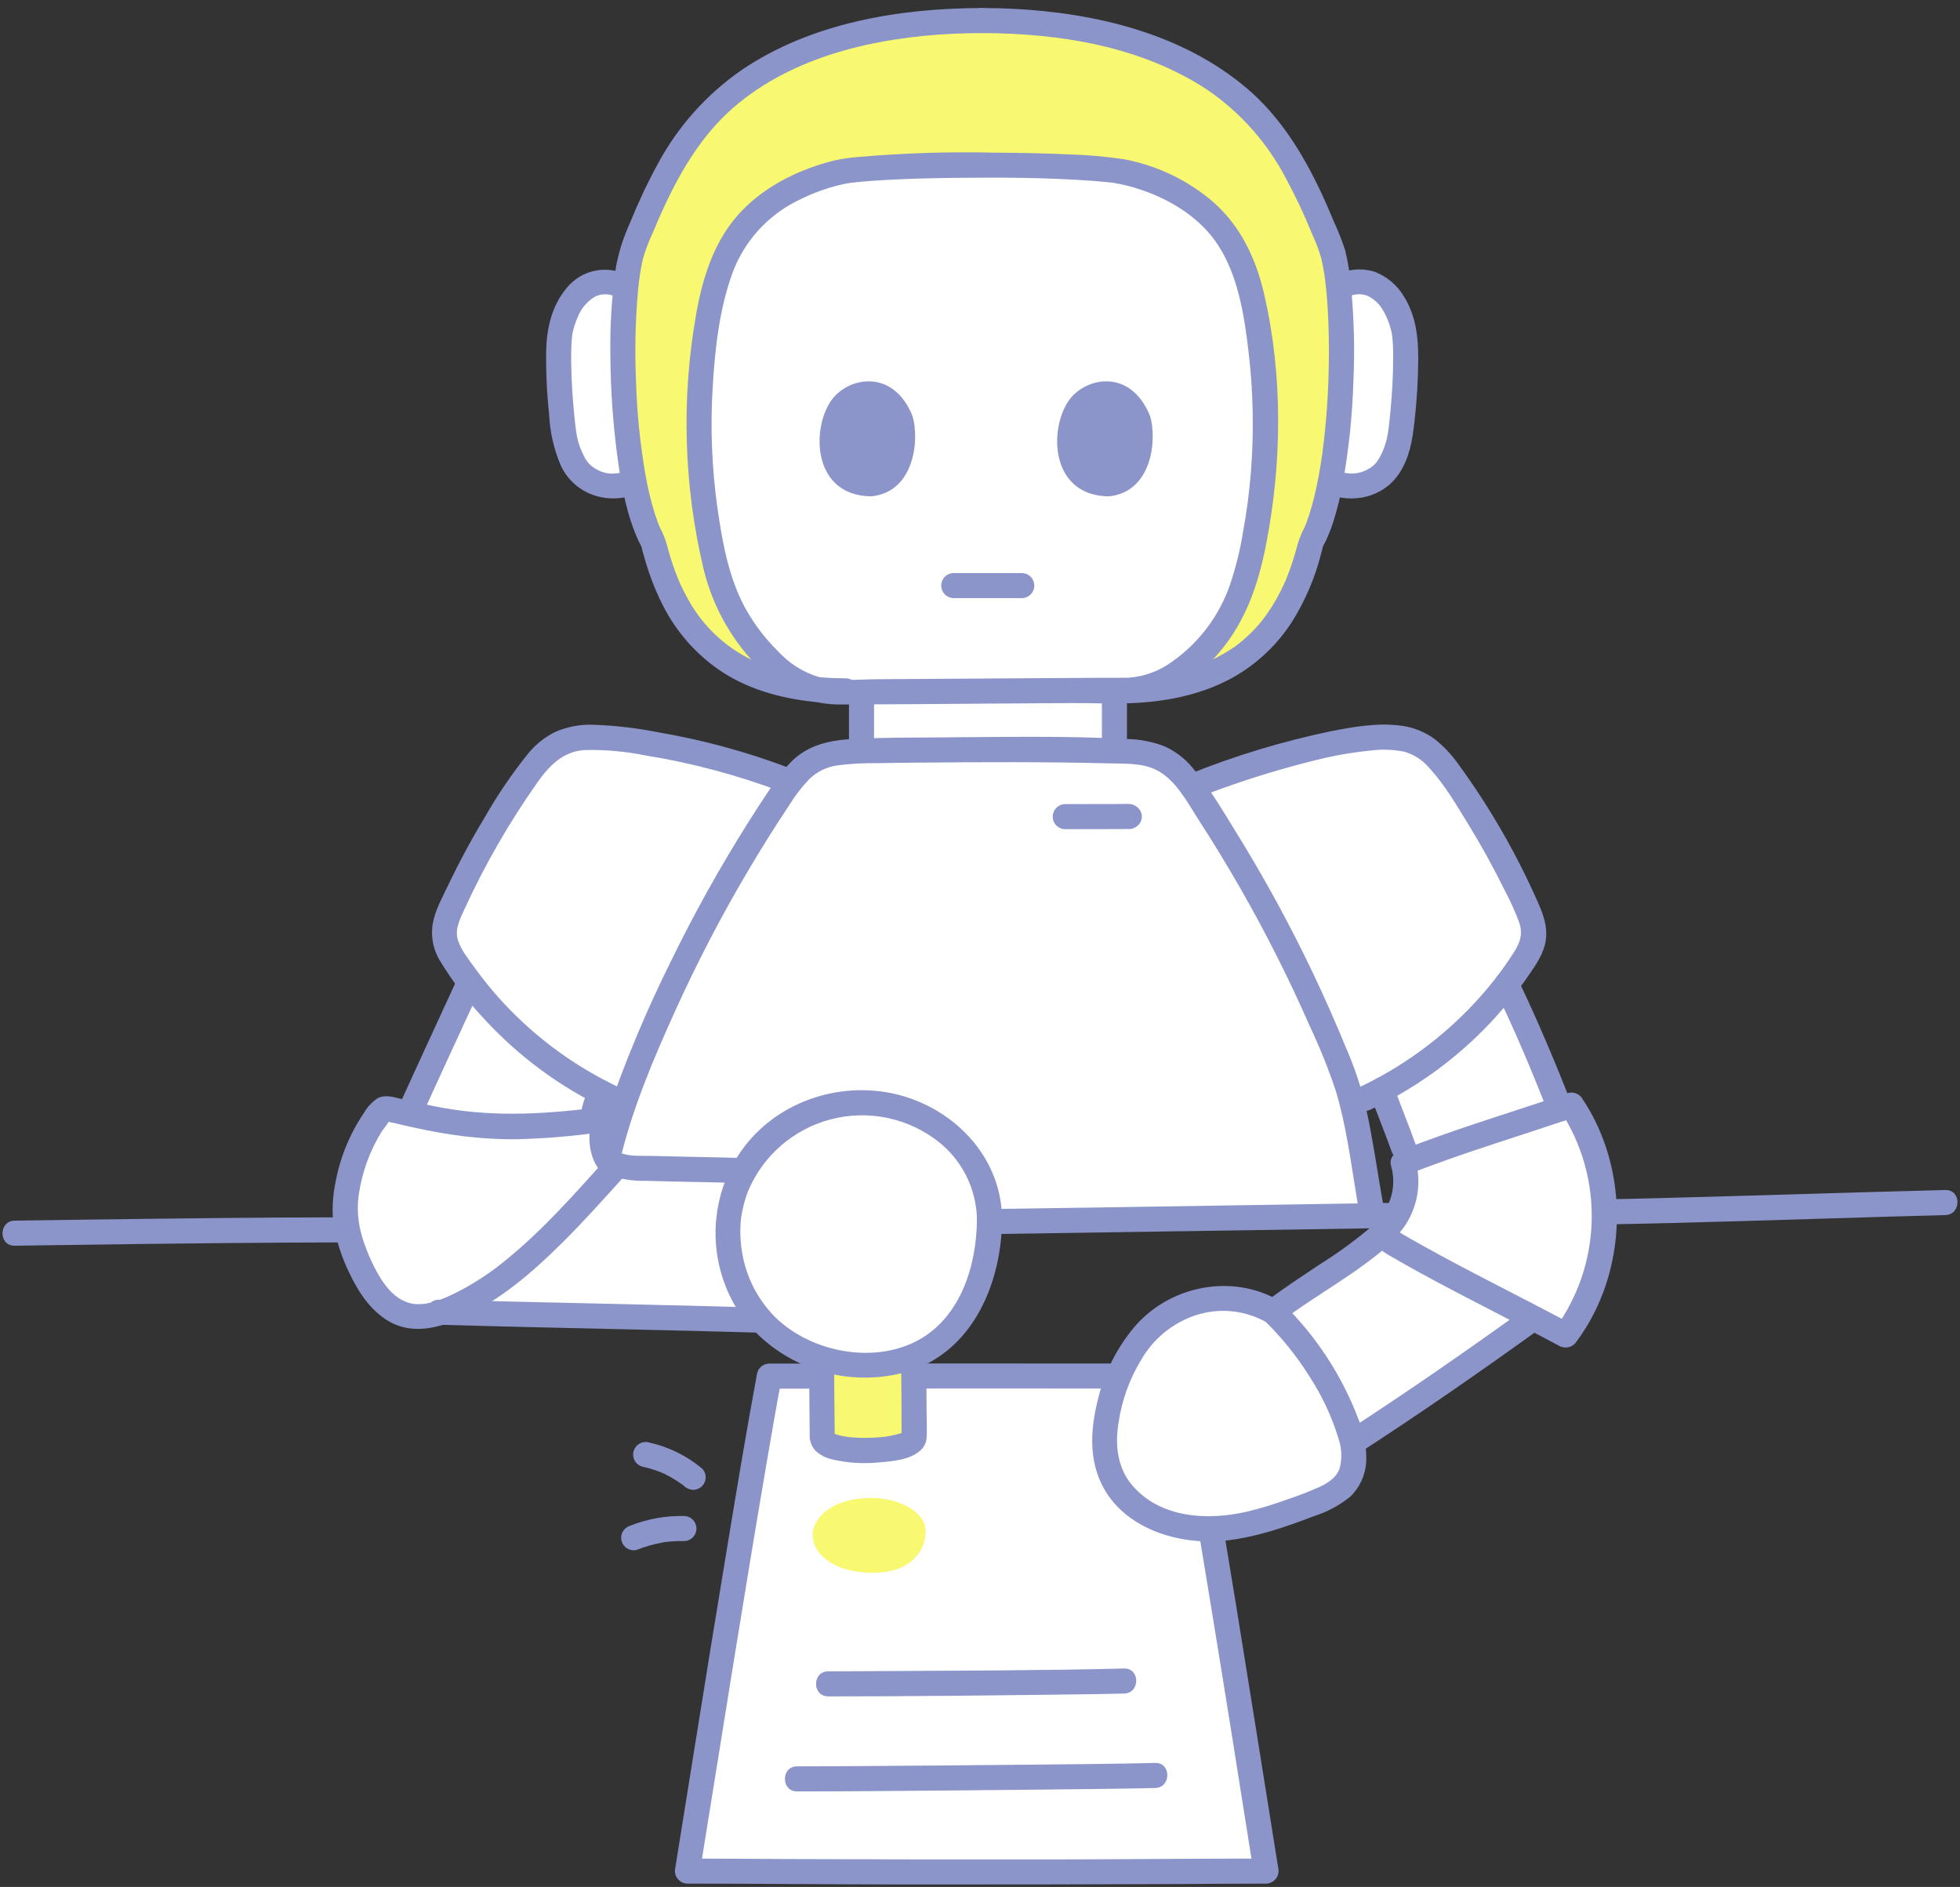
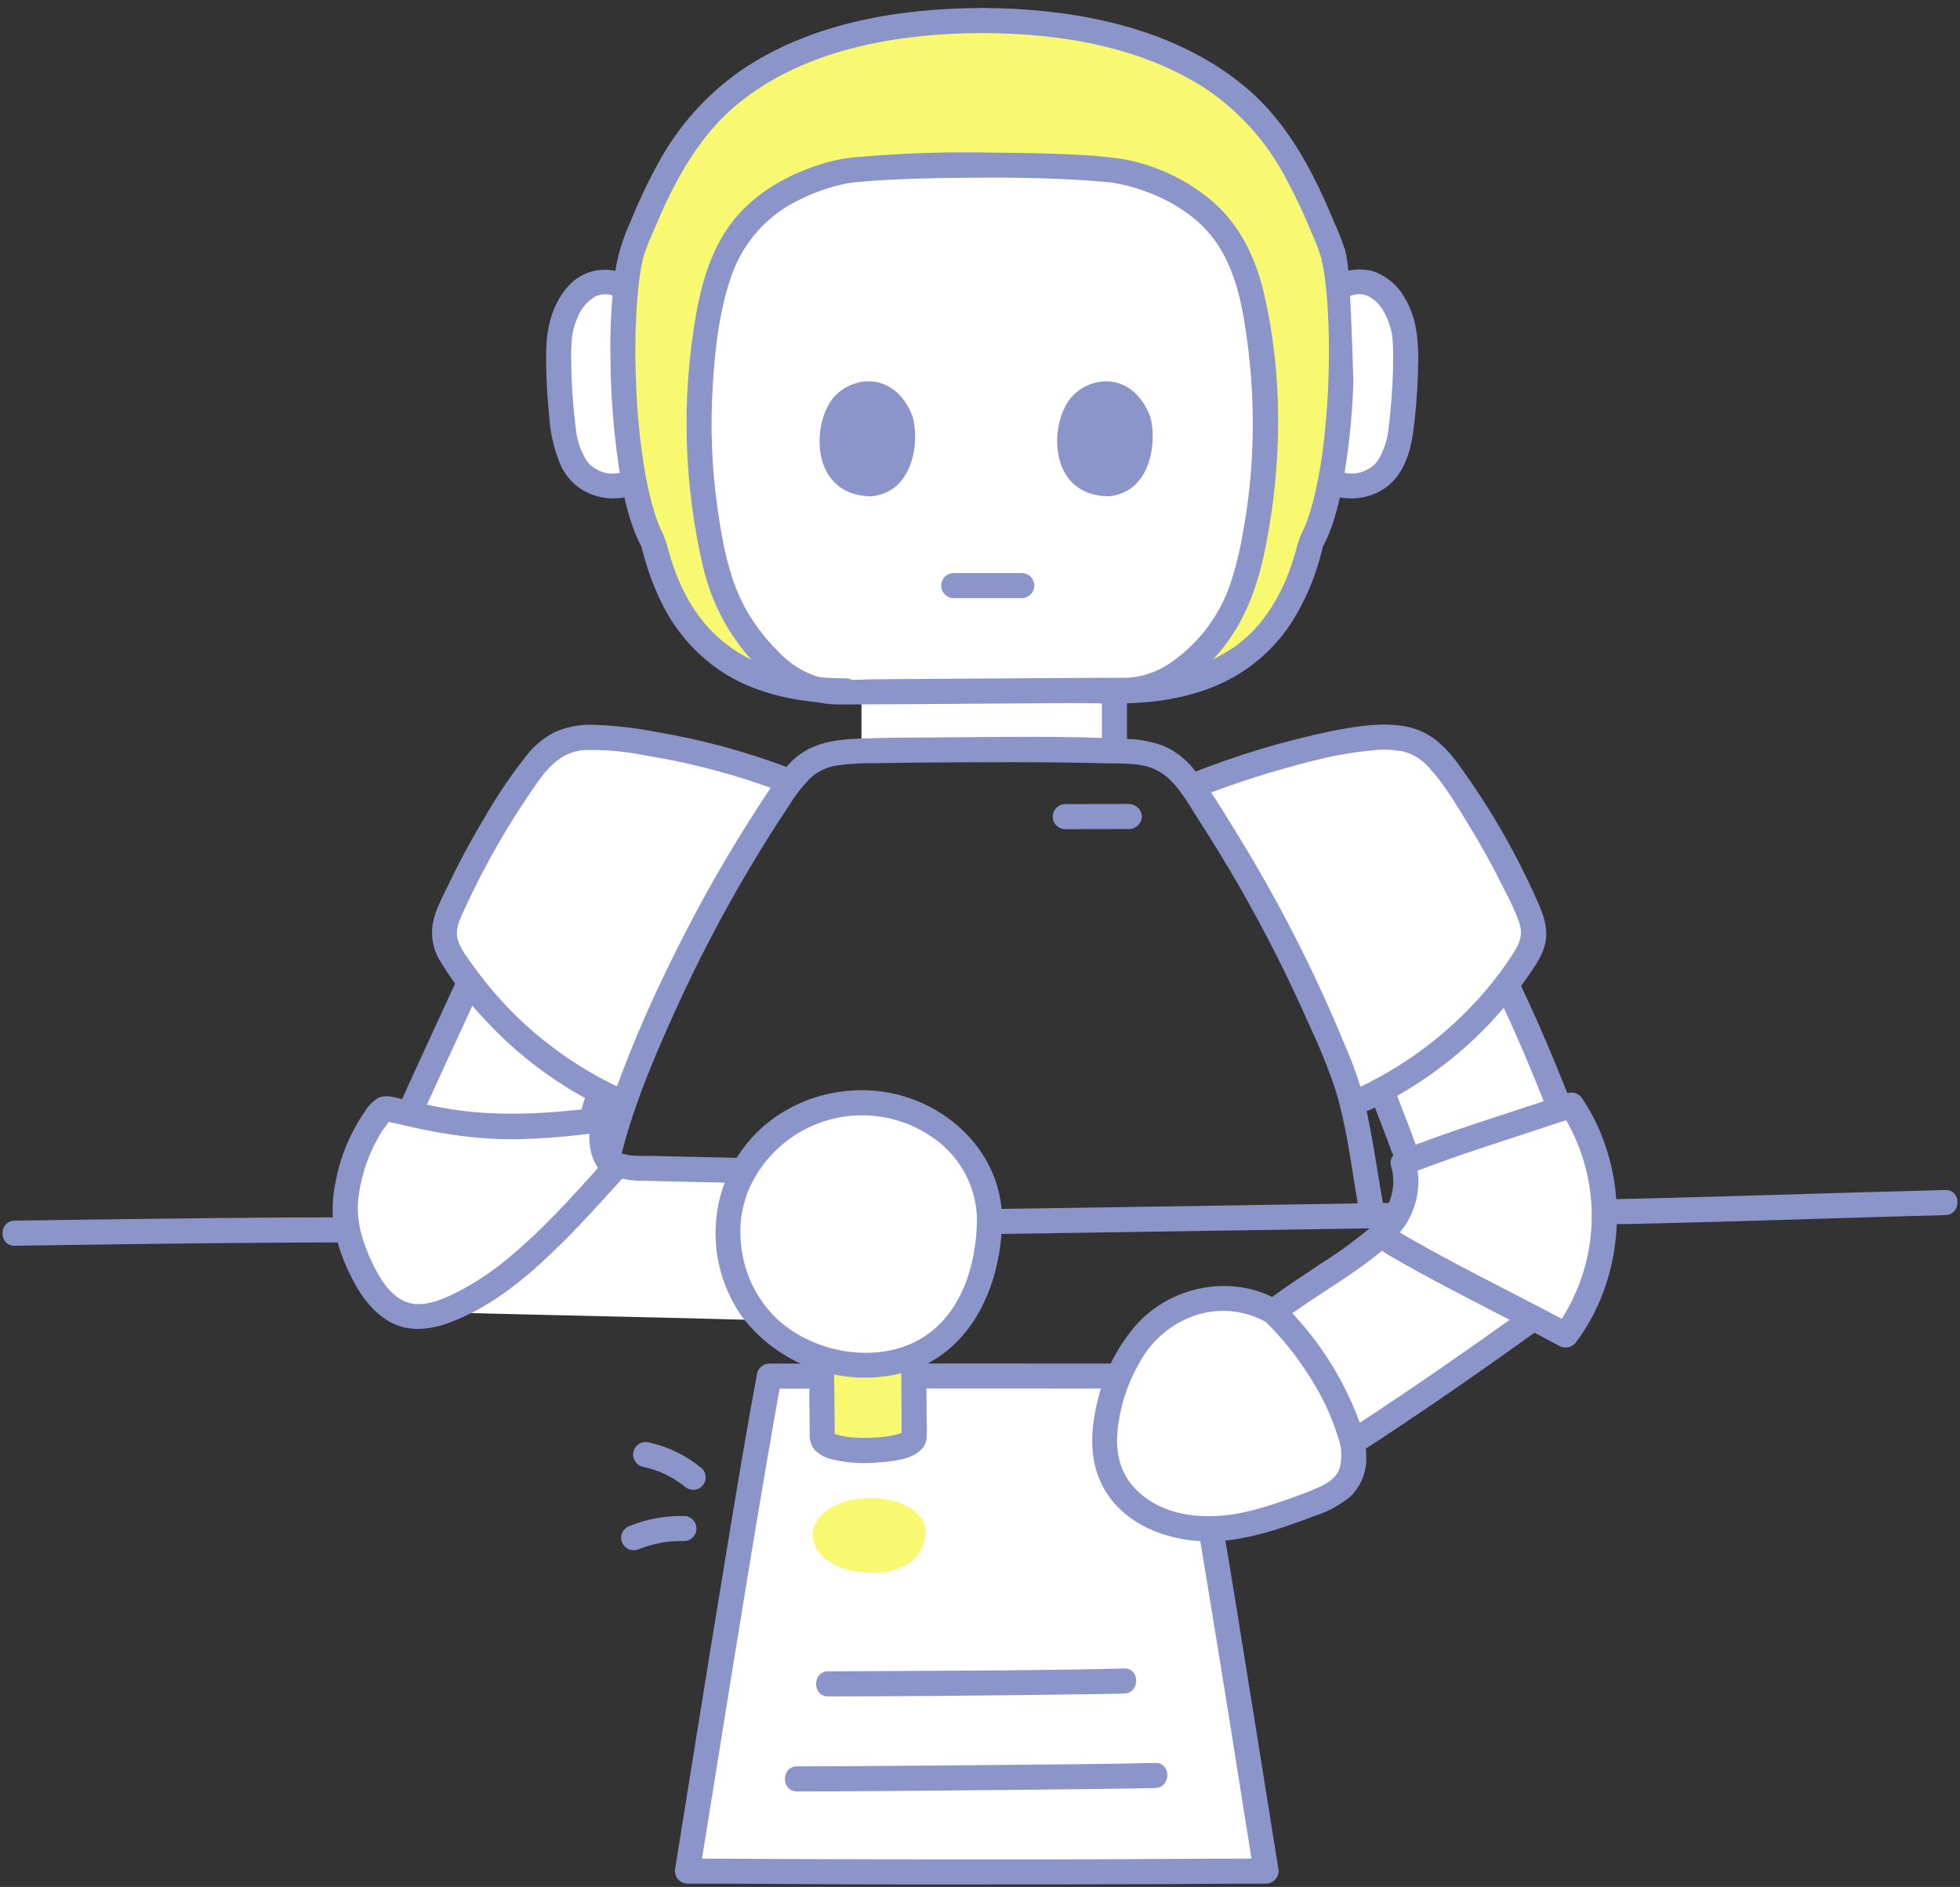
<svg xmlns="http://www.w3.org/2000/svg" width="188" height="181" viewBox="0 0 188 181" fill="none">
  <rect x="0" y="0" width="188" height="181" fill="#333333" stroke="none" />
  <g clip-path="url(#clip0_2623_4178)">
    <path d="M93.69 131.982C85.401 131.991 77.414 132 73.791 132C71.969 141.741 68.296 164.774 65.934 179.481C69.836 179.481 81.635 179.594 93.692 179.555C105.747 179.594 117.546 179.481 121.449 179.481C118.825 162.99 115.346 141.109 113.591 132C109.967 132 101.979 131.989 93.69 131.982Z" fill="white" />
    <path d="M88.789 146.864C88.789 145.13 86.403 143.688 83.568 143.688C79.636 143.688 77.948 145.759 77.948 147.186C77.948 149.297 80.326 150.873 83.71 150.873C87.352 150.873 88.789 148.783 88.789 146.864Z" fill="white" />
    <path d="M59.702 27.428C57.297 26.297 54.825 27.55 53.813 31.4C53.212 33.691 53.926 41.681 54.328 42.807C55.05 44.835 55.625 45.556 56.792 46.153C57.397 46.474 58.069 46.648 58.755 46.661C59.44 46.673 60.118 46.524 60.735 46.226" fill="white" />
    <path d="M106.894 71.79V66.271C106.894 66.271 106.894 66.253 106.894 66.217C100.376 66.236 87.232 66.375 82.632 66.375V72.046C87.181 71.888 102.035 71.886 106.892 72.039L106.894 71.79Z" fill="white" />
-     <path d="M131.658 116.631C131.077 113.587 130.102 106.293 128.977 103.397C125.276 93.872 120.54 84.782 114.854 76.291C113.945 74.933 112.95 73.535 111.487 72.805C110.266 72.196 108.857 72.121 107.494 72.063C103.285 71.881 86.456 71.881 82.25 72.063C80.887 72.121 79.477 72.196 78.257 72.805C76.794 73.535 75.799 74.933 74.889 76.291C69.203 84.782 64.467 93.872 60.766 103.397C59.599 106.4 57.437 113.209 56.87 116.37" fill="white" />
    <path d="M63.422 71.516C61.714 71.186 59.99 70.944 58.257 70.793C56.781 70.676 55.237 70.633 53.884 71.237C52.374 71.91 51.316 73.291 50.369 74.644C47.646 78.538 45.289 82.677 43.33 87.006C42.851 87.875 42.608 88.853 42.625 89.845C42.772 90.701 43.122 91.509 43.645 92.202C47.603 98.229 53.239 102.967 59.856 105.83C60.147 105.013 60.453 104.201 60.765 103.398C64.466 93.873 69.202 84.783 74.887 76.292C75.179 75.856 75.481 75.416 75.803 74.995C71.792 73.457 67.647 72.292 63.422 71.516Z" fill="white" />
    <path d="M129.758 70.993C124.859 71.716 118.466 73.826 114.282 75.459C114.479 75.733 114.669 76.013 114.855 76.291C120.54 84.782 125.277 93.872 128.978 103.397C129.275 104.216 129.519 105.054 129.708 105.905C136.401 103.051 142.103 98.284 146.097 92.202C146.62 91.508 146.97 90.7 147.118 89.844C147.135 88.853 146.891 87.874 146.412 87.006C144.454 82.677 142.099 78.539 139.378 74.645C138.431 73.29 137.374 71.91 135.863 71.238C134.51 70.637 132.966 70.677 131.49 70.794C130.938 70.836 130.36 70.904 129.758 70.993Z" fill="white" />
    <path d="M80.414 16.538C76.581 17.463 72.861 19.464 70.656 22.733C69.091 25.052 68.388 27.839 67.909 30.596C66.545 38.489 66.804 46.576 68.67 54.365C69.632 58.302 71.835 61.825 74.955 64.412C76.422 65.652 78.273 66.346 80.194 66.376C85.145 66.376 102.823 66.215 108.223 66.215C110.003 66.215 111.962 65.268 113.265 64.342C116.566 61.914 118.87 58.368 119.747 54.365C121.613 46.576 121.871 38.488 120.507 30.596C120.029 27.84 119.325 25.052 117.761 22.733C115.556 19.464 111.835 17.463 108.003 16.538C104.17 15.613 84.247 15.612 80.414 16.538Z" fill="white" />
    <path d="M57.647 104.788C55.844 108.392 56.826 111.908 60.854 112.037C63.304 112.116 69.321 112.227 71.35 112.284C73.418 112.341 74.698 126.687 72.348 126.618C63.934 126.367 50.729 126.122 42.13 125.874C40.911 125.839 39.72 125.506 38.659 124.905C37.599 124.304 36.7 123.454 36.043 122.427C35.386 121.4 34.989 120.229 34.887 119.014C34.785 117.799 34.981 116.578 35.458 115.456C38.565 108.124 41.697 101.484 45.028 94.216" fill="white" />
    <path d="M132.54 104.556C133.176 106.359 134.147 108.741 134.615 110.062C136.228 114.616 134.6 117.019 130.707 119.882C127.777 122.033 124.322 124.135 122.134 125.826C121.039 126.671 128.758 138.992 129.866 138.274C134.8 135.08 141.651 130.347 146.896 126.574C151.979 122.916 153.252 115.945 151.057 110.081C149.095 104.839 147.06 99.718 144.508 94.439" fill="white" />
    <path d="M122.134 125.827C119.046 123.965 115.219 124.202 112.099 126.004C109.745 127.364 107.597 130.653 106.826 133.263C106.082 135.782 105.514 138.52 106.388 140.997C107.617 144.487 111.48 146.493 115.176 146.659C118.872 146.824 122.461 145.523 125.915 144.198C127.127 143.733 128.407 143.211 129.164 142.156C130.328 140.534 129.847 138.279 129.129 136.415C127.588 132.423 125.201 128.811 122.134 125.827Z" fill="white" />
    <path d="M153.167 121.969C154.657 116.622 153.864 110.605 150.738 105.995C145.647 107.754 139.577 109.56 134.595 111.549C134.886 112.553 134.927 113.613 134.713 114.636C134.5 115.659 134.039 116.615 133.37 117.418C133.117 117.719 132.815 118.059 132.875 118.449C132.932 118.812 133.282 119.044 133.598 119.231C138.741 122.253 144.933 125.243 150.185 128.07C151.552 126.24 152.563 124.171 153.167 121.969Z" fill="white" />
    <path d="M128.714 27.428C131.119 26.297 133.591 27.55 134.602 31.4C135.203 33.691 134.489 41.681 134.088 42.807C133.366 44.835 132.79 45.556 131.624 46.153C131.018 46.474 130.346 46.648 129.661 46.661C128.976 46.673 128.298 46.524 127.681 46.226" fill="white" />
    <path d="M34.548 121.494C34.033 120.351 33.618 119.166 33.31 117.951C32.558 115.057 33.95 109.862 36.352 106.823C36.471 106.636 36.638 106.485 36.836 106.386C37.072 106.326 37.32 106.338 37.55 106.42C45.651 108.435 49.688 108.449 57.965 107.358C57.381 109.622 57.82 111.061 58.964 112.053C55.121 116.322 51.432 120.458 47.099 123.427C45.277 124.675 42.339 126.252 40.134 126.296C37.645 126.348 35.796 124.206 34.548 121.494Z" fill="white" />
    <path d="M94.911 116.895C94.911 110.833 89.388 105.786 82.825 105.786C73.722 105.786 69.814 113.031 69.814 118.02C69.814 125.404 75.319 130.914 83.157 130.914C91.583 130.914 94.911 123.604 94.911 116.895Z" fill="white" />
    <path d="M127.823 24.172C125.695 18.689 123.205 13.078 118.707 9.292C112.139 3.759 102.736 1.977 94.206 1.977C85.676 1.977 76.274 3.762 69.706 9.292C65.21 13.078 62.72 18.689 60.593 24.172C59.023 30.185 59.599 46.702 62.659 52.009C64.133 58.066 67.552 65.146 78.402 66.148C77.133 65.845 75.953 65.251 74.954 64.412C71.835 61.825 69.632 58.302 68.67 54.365C66.804 46.576 66.545 38.488 67.909 30.596C68.387 27.84 69.091 25.052 70.656 22.732C72.861 19.464 76.581 17.463 80.414 16.538C84.246 15.612 104.17 15.612 108.002 16.538C111.835 17.463 115.556 19.464 117.761 22.732C119.325 25.052 120.029 27.839 120.507 30.596C121.871 38.488 121.613 46.576 119.747 54.365C118.869 58.367 116.566 61.914 113.265 64.342C111.963 65.267 110.003 66.214 108.222 66.214C106.036 66.214 101.839 66.241 97.288 66.272H107.317C120.319 66.272 124.166 58.542 125.755 52.009C128.816 46.702 129.393 30.186 127.823 24.172Z" fill="#F9F871" />
    <path d="M83.157 130.914C81.683 130.92 80.216 130.71 78.803 130.291C78.834 133.995 78.868 137.878 78.873 137.878C78.873 139.691 87.682 139.398 87.682 137.847C87.682 135.383 87.662 132.726 87.64 130.084C86.214 130.65 84.691 130.932 83.157 130.914Z" fill="#F9F871" />
    <path d="M88.789 146.864C88.789 145.13 86.403 143.688 83.568 143.688C79.636 143.688 77.948 145.759 77.948 147.186C77.948 149.297 80.326 150.873 83.71 150.873C87.351 150.873 88.789 148.783 88.789 146.864Z" fill="#F9F871" />
    <path d="M78.753 130.795C77.1 130.795 75.445 130.796 73.791 130.798C73.528 130.8 73.273 130.887 73.064 131.046C72.855 131.205 72.703 131.428 72.631 131.681C71.629 137.048 70.74 142.437 69.847 147.824C68.707 154.711 67.587 161.601 66.486 168.495C65.915 172.05 65.344 175.605 64.774 179.161C64.728 179.339 64.724 179.526 64.761 179.706C64.798 179.886 64.875 180.056 64.986 180.202C65.098 180.348 65.241 180.468 65.405 180.551C65.569 180.634 65.749 180.679 65.933 180.683C72.565 180.683 79.196 180.755 85.824 180.764C94.656 180.775 103.486 180.763 112.317 180.727C115.359 180.711 118.4 180.684 121.442 180.683C121.626 180.679 121.807 180.634 121.971 180.551C122.135 180.467 122.278 180.348 122.389 180.202C122.501 180.055 122.578 179.886 122.614 179.706C122.651 179.525 122.647 179.339 122.602 179.161C121.262 170.741 119.912 162.323 118.552 153.905C118.175 151.59 117.794 149.275 117.41 146.96C117.323 146.654 117.119 146.394 116.843 146.237C116.566 146.08 116.238 146.038 115.931 146.12C115.627 146.211 115.371 146.416 115.214 146.691C115.057 146.967 115.013 147.292 115.091 147.6C116.484 155.99 117.843 164.386 119.166 172.787C119.539 175.125 119.911 177.463 120.282 179.801L121.442 178.279C114.811 178.279 108.179 178.351 101.548 178.36C92.717 178.372 83.887 178.359 75.056 178.323C72.014 178.307 68.972 178.28 65.931 178.279L67.09 179.801C68.144 173.239 69.2 166.678 70.258 160.116C71.322 153.553 72.393 146.989 73.515 140.434C73.977 137.729 74.445 135.021 74.95 132.321L73.79 133.204C75.445 133.204 77.099 133.203 78.753 133.201C80.3 133.201 80.303 130.796 78.753 130.796L78.753 130.795Z" fill="#8B95C9" />
    <path d="M107.287 130.794C100.86 130.788 94.434 130.786 88.009 130.786C86.461 130.786 86.459 133.191 88.009 133.191C94.434 133.184 100.86 133.187 107.287 133.199C108.834 133.199 108.836 130.794 107.287 130.794Z" fill="#8B95C9" />
    <path d="M76.449 171.839C80.607 171.839 84.771 171.799 88.932 171.766C94.283 171.723 99.634 171.67 104.985 171.606C106.926 171.581 108.867 171.559 110.808 171.51C112.353 171.47 112.359 169.065 110.808 169.105C106.66 169.21 102.51 169.234 98.362 169.276C93.007 169.33 87.653 169.374 82.299 169.409C80.349 169.421 78.399 169.434 76.449 169.434C74.901 169.434 74.898 171.839 76.449 171.839Z" fill="#8B95C9" />
    <path d="M79.437 162.724C87.303 162.724 95.169 162.633 103.035 162.531C104.631 162.511 106.228 162.492 107.824 162.452C109.368 162.413 109.374 160.008 107.824 160.047C99.969 160.248 92.105 160.248 84.248 160.298C82.645 160.308 81.041 160.318 79.438 160.319C77.891 160.319 77.888 162.724 79.438 162.724L79.437 162.724Z" fill="#8B95C9" />
    <path d="M87.521 39.895C88.199 42.102 87.757 47.178 83.588 47.61C78.077 47.577 77.784 41.439 79.638 38.553C81.158 36.19 85.625 35.207 87.521 39.895Z" fill="#8B95C9" />
    <path d="M110.309 39.895C110.987 42.102 110.546 47.178 106.376 47.61C100.865 47.577 100.572 41.439 102.427 38.553C103.946 36.19 108.411 35.207 110.309 39.895Z" fill="#8B95C9" />
    <path d="M91.484 57.374H98.005C98.324 57.374 98.63 57.247 98.856 57.022C99.081 56.796 99.208 56.49 99.208 56.171C99.208 55.852 99.081 55.547 98.856 55.321C98.63 55.095 98.324 54.969 98.005 54.969H91.484C91.165 54.969 90.859 55.095 90.633 55.321C90.408 55.547 90.281 55.852 90.281 56.171C90.281 56.49 90.408 56.796 90.633 57.022C90.859 57.247 91.165 57.374 91.484 57.374Z" fill="#8B95C9" />
    <path d="M77.601 130.515C77.621 132.865 77.637 135.216 77.664 137.567C77.625 138.138 77.814 138.701 78.19 139.133C78.649 139.564 79.217 139.86 79.832 139.991C81.313 140.338 82.841 140.433 84.353 140.273C85.632 140.168 87.353 140.029 88.335 139.08C88.658 138.772 88.853 138.353 88.879 137.908C88.929 137.176 88.882 136.425 88.879 135.691C88.872 133.966 88.861 132.24 88.845 130.515C88.833 128.967 86.428 128.961 86.44 130.515C86.452 131.929 86.462 133.343 86.47 134.758C86.473 135.404 86.476 136.05 86.477 136.696C86.477 137.025 86.477 137.355 86.477 137.684C86.477 137.961 86.443 137.908 86.51 137.618C86.463 137.824 86.631 137.368 86.579 137.46C86.494 137.615 86.835 137.192 86.619 137.393C86.487 137.515 86.902 137.229 86.731 137.306C86.692 137.324 86.653 137.356 86.615 137.378C86.577 137.4 86.526 137.422 86.483 137.446C86.311 137.544 86.488 137.51 86.573 137.412C86.51 137.485 86.266 137.521 86.173 137.549C85.927 137.62 85.678 137.68 85.427 137.727C85.277 137.756 85.123 137.777 84.971 137.804C84.693 137.854 85.258 137.774 84.971 137.804C84.861 137.815 84.752 137.83 84.643 137.841C83.957 137.91 83.268 137.936 82.579 137.92C82.271 137.913 81.963 137.898 81.655 137.87C81.496 137.856 81.337 137.837 81.177 137.82C81.571 137.862 81.008 137.79 80.903 137.769C80.663 137.725 80.426 137.665 80.194 137.59C80.139 137.572 80.083 137.545 80.027 137.531C79.817 137.476 80.287 137.679 80.111 137.566C80.02 137.497 79.921 137.44 79.816 137.395C79.929 137.384 80.066 137.615 79.928 137.474C79.91 137.455 79.89 137.437 79.874 137.417C80.134 137.739 80.024 137.626 79.976 137.539C79.89 137.384 80.092 137.864 80.045 137.695C80 137.534 80.055 138.056 80.069 137.852C80.075 137.775 80.067 137.695 80.066 137.618C80.037 135.25 80.022 132.881 80.002 130.513C79.989 128.966 77.584 128.96 77.597 130.513L77.601 130.515Z" fill="#8B95C9" />
    <path d="M153.884 117.451C162.771 117.3 171.656 116.98 180.539 116.723C182.558 116.665 184.577 116.608 186.596 116.554C188.141 116.514 188.149 114.109 186.596 114.149C177.646 114.379 168.697 114.678 159.747 114.911C157.793 114.961 155.839 115.011 153.885 115.046C152.339 115.072 152.332 117.477 153.885 117.451H153.884Z" fill="#8B95C9" />
    <path d="M95.656 118.372C105.682 118.226 115.707 118.073 125.733 117.914C128.464 117.871 131.196 117.828 133.926 117.783C135.473 117.758 135.48 115.353 133.926 115.378C124.069 115.538 114.212 115.691 104.354 115.839C101.455 115.882 98.555 115.925 95.656 115.967C94.11 115.99 94.106 118.395 95.656 118.372Z" fill="#8B95C9" />
    <path d="M1.403 119.493C9.999 119.368 18.595 119.25 27.192 119.196C29.229 119.184 31.268 119.176 33.307 119.174C34.854 119.174 34.857 116.77 33.307 116.77C25.133 116.77 16.959 116.876 8.785 116.984C6.325 117.018 3.864 117.052 1.403 117.088C-0.143 117.11 -0.148 119.515 1.403 119.493Z" fill="#8B95C9" />
    <path d="M102.18 79.537C103.382 79.537 104.586 79.535 105.79 79.53C106.369 79.53 106.947 79.529 107.526 79.527C107.79 79.513 108.054 79.513 108.317 79.527L107.158 78.644L108.317 77.122C108.303 77.123 108.289 77.123 108.275 77.122C107.956 77.122 107.65 77.249 107.425 77.474C107.199 77.7 107.073 78.005 107.073 78.324C107.073 78.643 107.199 78.949 107.425 79.175C107.65 79.4 107.956 79.527 108.275 79.527C108.289 79.528 108.303 79.528 108.317 79.527C108.499 79.521 108.678 79.475 108.841 79.393C109.004 79.311 109.148 79.195 109.262 79.053C109.38 78.909 109.462 78.738 109.5 78.555C109.537 78.373 109.529 78.184 109.477 78.005C109.397 77.757 109.243 77.539 109.035 77.381C108.828 77.223 108.577 77.133 108.317 77.122C108.054 77.108 107.79 77.108 107.526 77.122C106.947 77.122 106.369 77.123 105.79 77.125C104.588 77.128 103.384 77.13 102.18 77.132C101.861 77.132 101.555 77.259 101.33 77.485C101.104 77.71 100.978 78.016 100.978 78.335C100.978 78.654 101.104 78.96 101.33 79.185C101.555 79.411 101.861 79.537 102.18 79.537Z" fill="#8B95C9" />
    <path d="M132.818 116.311C132.161 112.846 131.725 109.341 130.94 105.9C130.482 104.056 129.87 102.253 129.11 100.511C128.122 98.108 127.071 95.732 125.957 93.383C123.747 88.738 121.282 84.219 118.574 79.846C117.282 77.759 116.01 75.563 114.421 73.683C113.689 72.784 112.758 72.067 111.702 71.589C110.531 71.139 109.288 70.9 108.034 70.884C102.08 70.567 96.078 70.701 90.12 70.733C87.564 70.748 85.001 70.749 82.445 70.849C80.091 70.94 77.86 71.235 76.062 72.9C75.242 73.714 74.519 74.62 73.907 75.599C73.204 76.645 72.516 77.702 71.843 78.769C69.095 83.117 66.589 87.614 64.338 92.239C61.987 96.958 59.953 101.829 58.249 106.819C57.832 108.08 57.462 109.355 57.156 110.648C56.798 112.151 59.117 112.795 59.475 111.287C60.645 106.356 62.665 101.601 64.75 96.995C66.824 92.414 69.144 87.948 71.699 83.617C72.967 81.469 74.292 79.356 75.673 77.277C76.232 76.364 76.885 75.511 77.623 74.735C78.358 74.025 79.298 73.564 80.309 73.418C81.58 73.254 82.861 73.184 84.142 73.207C85.469 73.179 86.798 73.164 88.123 73.152C94.169 73.102 100.225 73.069 106.271 73.222C107.785 73.26 109.493 73.164 110.88 73.84C112.784 74.767 113.92 77.022 115.02 78.721C117.731 82.911 120.216 87.243 122.463 91.698C123.585 93.928 124.648 96.186 125.65 98.471C126.591 100.463 127.414 102.508 128.115 104.597C129.134 107.954 129.572 111.496 130.147 114.946C130.258 115.615 130.37 116.284 130.497 116.951C130.585 117.256 130.789 117.516 131.065 117.673C131.342 117.83 131.669 117.872 131.976 117.79C132.28 117.7 132.537 117.495 132.694 117.22C132.851 116.944 132.894 116.619 132.817 116.311H132.818Z" fill="#8B95C9" />
    <path d="M40.5 106.952C42.335 102.899 44.213 98.865 46.068 94.822C46.22 94.544 46.26 94.219 46.179 93.913C46.099 93.607 45.905 93.344 45.637 93.176C45.361 93.018 45.033 92.975 44.726 93.055C44.418 93.136 44.154 93.334 43.991 93.608C42.138 97.651 40.259 101.685 38.423 105.738C38.271 106.015 38.232 106.34 38.312 106.646C38.392 106.952 38.586 107.216 38.854 107.383C39.13 107.541 39.457 107.585 39.765 107.504C40.073 107.424 40.337 107.225 40.5 106.952Z" fill="#8B95C9" />
-     <path d="M72.348 125.415C64.359 125.178 56.368 125.029 48.378 124.835C46.295 124.784 44.212 124.73 42.13 124.672C40.582 124.627 40.583 127.032 42.13 127.076C50.151 127.306 58.174 127.457 66.195 127.655C68.246 127.705 70.297 127.76 72.348 127.819C73.896 127.865 73.895 125.46 72.348 125.415Z" fill="#8B95C9" />
    <path d="M58.271 112.653C59.432 113.093 60.667 113.302 61.908 113.269C63.019 113.299 64.13 113.325 65.241 113.348C67.278 113.393 69.314 113.429 71.35 113.485C72.898 113.528 72.896 111.123 71.35 111.08C69.427 111.028 67.503 110.993 65.58 110.95C64.517 110.927 63.453 110.903 62.389 110.877C61.45 110.853 60.365 110.952 59.483 110.576C59.205 110.426 58.88 110.386 58.575 110.466C58.269 110.547 58.005 110.74 57.837 111.008C57.678 111.283 57.635 111.611 57.715 111.919C57.796 112.226 57.995 112.49 58.269 112.653L58.271 112.653Z" fill="#8B95C9" />
    <path d="M56.608 104.183C56.152 105.055 55.838 105.994 55.678 106.966C55.628 107.121 55.621 107.286 55.657 107.445C55.663 107.604 55.713 107.758 55.799 107.892C55.879 108.028 55.984 108.148 56.11 108.243C56.236 108.339 56.38 108.409 56.532 108.449C56.685 108.489 56.844 108.498 57.001 108.477C57.157 108.455 57.308 108.403 57.444 108.323C57.58 108.247 57.699 108.144 57.793 108.02C57.888 107.897 57.957 107.756 57.995 107.605C58.095 106.943 58.279 106.296 58.541 105.68L58.42 105.968C58.502 105.775 58.589 105.584 58.683 105.397C58.839 105.114 58.882 104.783 58.804 104.47C58.719 104.169 58.522 103.912 58.253 103.751C58.114 103.671 57.961 103.619 57.802 103.598C57.643 103.577 57.481 103.588 57.327 103.63C57.024 103.712 56.766 103.91 56.608 104.181V104.183Z" fill="#8B95C9" />
    <path d="M150.802 106.051C149.193 101.917 147.471 97.827 145.544 93.831C145.381 93.558 145.117 93.36 144.809 93.279C144.502 93.198 144.175 93.242 143.898 93.4C143.628 93.565 143.432 93.829 143.352 94.136C143.272 94.442 143.313 94.768 143.467 95.045C145.305 98.853 146.949 102.749 148.483 106.69C148.576 106.993 148.78 107.248 149.055 107.404C149.33 107.56 149.655 107.605 149.962 107.53C150.268 107.443 150.528 107.24 150.685 106.963C150.842 106.686 150.884 106.359 150.802 106.051Z" fill="#8B95C9" />
    <path d="M130.472 139.31C136.251 135.566 141.912 131.63 147.502 127.61C147.771 127.443 147.965 127.179 148.046 126.873C148.126 126.567 148.086 126.242 147.934 125.965C147.771 125.691 147.507 125.492 147.199 125.412C146.891 125.331 146.564 125.375 146.288 125.533C140.698 129.553 135.038 133.49 129.259 137.234C127.964 138.073 129.168 140.156 130.472 139.31Z" fill="#8B95C9" />
    <path d="M131.849 117.409C130.187 118.841 128.418 120.143 126.557 121.304C124.865 122.44 123.144 123.545 121.526 124.788C121.259 124.956 121.065 125.219 120.985 125.525C120.905 125.831 120.944 126.155 121.095 126.433C121.257 126.707 121.521 126.906 121.829 126.986C122.137 127.067 122.465 127.023 122.74 126.864C126.248 124.169 130.285 122.118 133.549 119.11C134.69 118.058 132.986 116.361 131.849 117.409Z" fill="#8B95C9" />
    <path d="M131.381 104.876C132.036 106.725 132.798 108.533 133.455 110.382C133.54 110.689 133.743 110.95 134.021 111.108C134.298 111.266 134.627 111.306 134.934 111.222C135.242 111.137 135.503 110.933 135.661 110.656C135.818 110.379 135.859 110.05 135.774 109.742C135.117 107.894 134.355 106.085 133.699 104.237C133.615 103.929 133.411 103.668 133.134 103.51C132.856 103.353 132.528 103.312 132.22 103.397C131.913 103.482 131.652 103.685 131.494 103.962C131.337 104.24 131.296 104.568 131.381 104.876Z" fill="#8B95C9" />
-     <path d="M94.208 3.174C101.685 3.187 109.571 4.46 115.902 8.68C119.042 10.852 121.603 13.759 123.363 17.147C124.27 18.823 125.082 20.548 125.797 22.314C126.17 23.106 126.483 23.926 126.732 24.765C126.851 25.267 126.944 25.767 127.023 26.276C127.044 26.411 127.064 26.547 127.083 26.682C127.114 26.901 127.077 26.621 127.104 26.845C127.142 27.163 127.179 27.48 127.21 27.797C127.276 28.463 127.325 29.131 127.363 29.801C127.448 31.286 127.476 32.775 127.464 34.261C127.45 37.324 127.244 40.384 126.845 43.421C126.658 44.796 126.418 46.166 126.094 47.515C125.95 48.117 125.789 48.712 125.601 49.299C125.519 49.557 125.431 49.815 125.336 50.069C125.292 50.189 125.245 50.309 125.197 50.429C125.191 50.443 125.123 50.608 125.176 50.482C125.236 50.341 125.126 50.599 125.112 50.625C124.853 51.121 124.639 51.639 124.474 52.173C124.336 52.706 124.185 53.236 124.017 53.762C123.849 54.287 123.669 54.797 123.466 55.305C123.332 55.645 123.363 55.572 123.219 55.895C123.096 56.168 122.967 56.44 122.833 56.708C122.329 57.716 121.726 58.672 121.033 59.561C120.29 60.475 119.436 61.294 118.491 61.997C116.048 63.677 113.206 64.686 110.251 64.924C109.275 65.024 108.297 65.063 107.315 65.066C105.767 65.071 105.764 67.476 107.315 67.471C110.913 67.46 114.556 66.892 117.786 65.241C120.242 63.968 122.329 62.084 123.846 59.77C125.158 57.712 126.13 55.456 126.723 53.088C126.756 52.961 126.79 52.834 126.823 52.707C126.843 52.63 126.934 52.307 126.841 52.537C126.936 52.3 127.084 52.076 127.192 51.842C127.448 51.278 127.674 50.701 127.868 50.113C128.274 48.841 128.592 47.544 128.82 46.229C129.381 43.056 129.713 39.848 129.814 36.627C129.956 33.597 129.881 30.56 129.59 27.541C129.499 26.343 129.308 25.155 129.019 23.989C128.72 23.072 128.367 22.174 127.961 21.299C127.554 20.321 127.135 19.348 126.685 18.39C124.961 14.72 122.75 11.158 119.636 8.505C113.441 3.229 105.126 1.242 97.166 0.843C96.181 0.794 95.194 0.77 94.208 0.77C92.66 0.77 92.658 3.174 94.208 3.174Z" fill="#8B95C9" />
+     <path d="M94.208 3.174C101.685 3.187 109.571 4.46 115.902 8.68C119.042 10.852 121.603 13.759 123.363 17.147C124.27 18.823 125.082 20.548 125.797 22.314C126.17 23.106 126.483 23.926 126.732 24.765C126.851 25.267 126.944 25.767 127.023 26.276C127.044 26.411 127.064 26.547 127.083 26.682C127.114 26.901 127.077 26.621 127.104 26.845C127.142 27.163 127.179 27.48 127.21 27.797C127.276 28.463 127.325 29.131 127.363 29.801C127.448 31.286 127.476 32.775 127.464 34.261C127.45 37.324 127.244 40.384 126.845 43.421C126.658 44.796 126.418 46.166 126.094 47.515C125.95 48.117 125.789 48.712 125.601 49.299C125.519 49.557 125.431 49.815 125.336 50.069C125.292 50.189 125.245 50.309 125.197 50.429C125.191 50.443 125.123 50.608 125.176 50.482C125.236 50.341 125.126 50.599 125.112 50.625C124.853 51.121 124.639 51.639 124.474 52.173C124.336 52.706 124.185 53.236 124.017 53.762C123.849 54.287 123.669 54.797 123.466 55.305C123.332 55.645 123.363 55.572 123.219 55.895C123.096 56.168 122.967 56.44 122.833 56.708C122.329 57.716 121.726 58.672 121.033 59.561C120.29 60.475 119.436 61.294 118.491 61.997C116.048 63.677 113.206 64.686 110.251 64.924C109.275 65.024 108.297 65.063 107.315 65.066C105.767 65.071 105.764 67.476 107.315 67.471C110.913 67.46 114.556 66.892 117.786 65.241C120.242 63.968 122.329 62.084 123.846 59.77C125.158 57.712 126.13 55.456 126.723 53.088C126.756 52.961 126.79 52.834 126.823 52.707C126.843 52.63 126.934 52.307 126.841 52.537C126.936 52.3 127.084 52.076 127.192 51.842C127.448 51.278 127.674 50.701 127.868 50.113C128.274 48.841 128.592 47.544 128.82 46.229C129.381 43.056 129.713 39.848 129.814 36.627C129.499 26.343 129.308 25.155 129.019 23.989C128.72 23.072 128.367 22.174 127.961 21.299C127.554 20.321 127.135 19.348 126.685 18.39C124.961 14.72 122.75 11.158 119.636 8.505C113.441 3.229 105.126 1.242 97.166 0.843C96.181 0.794 95.194 0.77 94.208 0.77C92.66 0.77 92.658 3.174 94.208 3.174Z" fill="#8B95C9" />
    <path d="M80.094 15.378C76.806 16.188 73.592 17.719 71.205 20.168C68.583 22.858 67.432 26.443 66.787 30.064C65.337 38.194 65.574 46.535 67.483 54.569C68.301 57.953 69.984 61.066 72.367 63.605C73.531 64.952 74.965 66.04 76.576 66.799C77.904 67.344 79.331 67.609 80.766 67.577C85.433 67.568 90.1 67.527 94.767 67.492C97.428 67.474 100.089 67.456 102.75 67.439C104.692 67.428 106.682 67.545 108.62 67.402C112.118 67.143 115.275 64.741 117.372 62.062C119.612 59.201 120.716 55.895 121.413 52.368C122.975 44.461 123.07 36.035 121.243 28.158C120.412 24.573 118.785 21.263 115.852 18.949C113.506 17.083 110.738 15.82 107.79 15.272C106.065 15.014 104.326 14.861 102.582 14.813C100.19 14.701 97.794 14.656 95.399 14.644C90.95 14.538 86.498 14.684 82.065 15.08C81.402 15.138 80.744 15.238 80.094 15.378C78.591 15.734 79.225 18.053 80.733 17.697C80.963 17.643 81.195 17.601 81.428 17.565C81.498 17.554 81.567 17.544 81.637 17.534C81.902 17.494 81.34 17.569 81.616 17.537C81.809 17.514 82.001 17.491 82.194 17.471C83.046 17.382 83.897 17.32 84.752 17.274C86.938 17.148 89.129 17.093 91.316 17.064C95.796 17.006 100.299 17.022 104.769 17.345C105.164 17.374 105.558 17.406 105.952 17.446C106.126 17.462 106.303 17.48 106.475 17.5L106.719 17.529C107.07 17.567 106.569 17.504 106.777 17.535C107.72 17.687 108.649 17.923 109.55 18.241C112.411 19.218 115.167 20.947 116.839 23.52C118.761 26.481 119.337 30.205 119.749 33.646C120.209 37.494 120.289 41.378 119.988 45.241C119.837 47.183 119.584 49.115 119.23 51.031C118.951 52.752 118.532 54.447 117.978 56.1C116.957 59.042 115.049 61.595 112.516 63.407C111.271 64.343 109.782 64.9 108.228 65.01C107.434 65.024 106.64 65.013 105.846 65.016C103.614 65.026 101.382 65.039 99.149 65.055C94.123 65.088 89.096 65.122 84.068 65.155C82.265 65.165 80.238 65.406 78.486 64.93C77.005 64.466 75.674 63.617 74.628 62.471C73.486 61.347 72.498 60.077 71.689 58.694C69.926 55.659 69.302 52.12 68.811 48.688C68.276 44.878 68.124 41.024 68.357 37.184C68.573 33.486 68.997 29.601 70.286 26.105C71.412 23.128 73.619 20.686 76.468 19.266C77.823 18.571 79.257 18.043 80.74 17.694C82.236 17.327 81.599 15.008 80.094 15.378Z" fill="#8B95C9" />
    <path d="M105.692 66.272V71.623C105.692 71.942 105.818 72.248 106.044 72.474C106.269 72.699 106.575 72.826 106.894 72.826C107.213 72.826 107.519 72.699 107.744 72.474C107.97 72.248 108.097 71.942 108.097 71.623V66.272C108.097 65.953 107.97 65.647 107.744 65.421C107.519 65.196 107.213 65.069 106.894 65.069C106.575 65.069 106.269 65.196 106.044 65.421C105.818 65.647 105.692 65.953 105.692 66.272Z" fill="#8B95C9" />
-     <path d="M81.432 66.721V71.623C81.432 71.942 81.559 72.248 81.784 72.473C82.01 72.699 82.315 72.826 82.634 72.826C82.953 72.826 83.259 72.699 83.485 72.473C83.71 72.248 83.837 71.942 83.837 71.623V66.721C83.837 66.402 83.71 66.096 83.485 65.871C83.259 65.645 82.953 65.519 82.634 65.519C82.315 65.519 82.01 65.645 81.784 65.871C81.559 66.096 81.432 66.402 81.432 66.721Z" fill="#8B95C9" />
    <path d="M96.112 116.895C96.058 110.439 90.64 105.461 84.456 104.688C78.749 103.975 72.951 106.678 70.236 111.811C69.038 114.085 68.494 116.648 68.665 119.213C68.836 121.778 69.716 124.245 71.206 126.341C73.033 128.729 75.544 130.504 78.405 131.429C81.266 132.353 84.341 132.384 87.221 131.517C92.737 129.743 95.481 124.308 96.016 118.857C96.08 118.206 96.109 117.55 96.111 116.895C96.117 115.347 93.713 115.345 93.707 116.895C93.69 121.298 92.203 126.256 88.139 128.519C83.861 130.903 77.757 129.709 74.34 126.33C72.681 124.659 71.58 122.515 71.19 120.192C71.002 119.111 70.963 118.009 71.075 116.918C71.075 116.894 71.129 116.523 71.09 116.783C71.108 116.667 71.126 116.552 71.147 116.438C71.182 116.242 71.222 116.048 71.266 115.856C71.386 115.335 71.54 114.823 71.725 114.321C72.424 112.626 73.507 111.116 74.889 109.91C76.271 108.703 77.913 107.834 79.688 107.369C81.462 106.905 83.32 106.859 85.115 107.233C86.91 107.608 88.594 108.394 90.035 109.53C91.148 110.414 92.054 111.532 92.689 112.804C93.323 114.077 93.671 115.473 93.707 116.895C93.72 118.441 96.125 118.445 96.111 116.895H96.112Z" fill="#8B95C9" />
    <path d="M122.74 124.786C118.161 122.097 112.092 123.335 108.732 127.377C107.127 129.317 105.976 131.591 105.362 134.033C104.658 136.749 104.387 139.639 105.613 142.25C107.698 146.682 113.169 148.294 117.698 147.761C120.585 147.423 123.315 146.473 126.015 145.439C127.283 145.045 128.465 144.413 129.498 143.578C130.418 142.699 130.97 141.505 131.044 140.235C131.101 138.816 130.842 137.402 130.285 136.095C128.693 131.898 126.199 128.101 122.98 124.972C121.873 123.888 120.171 125.587 121.28 126.672C122.911 128.26 124.347 130.036 125.559 131.963C126.775 133.815 127.722 135.83 128.373 137.947C128.701 138.873 128.745 139.876 128.502 140.828C128.198 141.733 127.4 142.236 126.577 142.627C125.509 143.102 124.417 143.523 123.306 143.887C122.105 144.323 120.881 144.692 119.64 144.993C115.827 145.887 111.205 145.637 108.522 142.378C107.154 140.715 106.946 138.512 107.291 136.451C107.605 134.317 108.345 132.269 109.466 130.426C110.597 128.467 112.389 126.974 114.521 126.218C115.666 125.817 116.884 125.666 118.093 125.777C119.301 125.889 120.471 126.258 121.524 126.862C122.862 127.647 124.073 125.569 122.738 124.785L122.74 124.786Z" fill="#8B95C9" />
    <path d="M75.63 73.638C71.616 72.12 67.465 70.99 63.235 70.263C61.153 69.842 59.039 69.594 56.915 69.52C55.633 69.471 54.358 69.717 53.186 70.24C52.183 70.753 51.301 71.474 50.599 72.355C49.083 74.251 47.717 76.263 46.512 78.37C45.226 80.501 44.046 82.692 42.972 84.942C42.428 86.079 41.762 87.271 41.524 88.517C41.288 89.812 41.552 91.148 42.261 92.257C43.427 94.17 44.784 95.959 46.312 97.596C49.673 101.291 53.728 104.289 58.246 106.419C58.523 106.571 58.849 106.611 59.155 106.531C59.461 106.451 59.724 106.256 59.891 105.988C60.05 105.712 60.093 105.385 60.013 105.077C59.932 104.769 59.733 104.505 59.46 104.342C55.768 102.614 52.394 100.275 49.481 97.423C48.038 96.013 46.719 94.481 45.54 92.845C44.953 92.025 44.215 91.13 43.915 90.156C43.601 89.137 44.142 88.107 44.56 87.196C46.504 82.956 48.833 78.903 51.52 75.091C52.687 73.437 54 72.062 56.134 71.942C58.074 71.903 60.013 72.078 61.916 72.465C66.381 73.186 70.762 74.357 74.993 75.959C75.3 76.041 75.627 75.999 75.904 75.842C76.181 75.685 76.385 75.425 76.472 75.119C76.549 74.812 76.505 74.487 76.349 74.211C76.192 73.936 75.935 73.731 75.632 73.64L75.63 73.638Z" fill="#8B95C9" />
    <path d="M114.664 76.594C118.372 75.129 122.174 73.914 126.044 72.956C127.804 72.502 129.596 72.183 131.405 72.002C132.503 71.852 133.619 71.887 134.706 72.106C135.646 72.383 136.482 72.931 137.111 73.681C138.578 75.279 139.723 77.253 140.853 79.094C142.093 81.118 143.24 83.196 144.291 85.328C144.841 86.35 145.319 87.408 145.723 88.496C146.095 89.631 145.794 90.438 145.171 91.413C144.078 93.115 142.833 94.714 141.452 96.191C138.284 99.599 134.491 102.366 130.279 104.341C130.006 104.504 129.807 104.768 129.727 105.075C129.646 105.383 129.689 105.71 129.847 105.986C130.013 106.256 130.277 106.452 130.583 106.532C130.89 106.613 131.216 106.572 131.493 106.418C135.55 104.504 139.238 101.889 142.387 98.694C143.968 97.085 145.405 95.34 146.682 93.479C147.353 92.501 148.063 91.465 148.258 90.272C148.483 88.89 148.003 87.641 147.446 86.4C145.413 81.811 142.899 77.449 139.946 73.39C139.299 72.458 138.521 71.624 137.637 70.914C136.621 70.162 135.42 69.702 134.162 69.583C132.03 69.333 129.774 69.727 127.683 70.135C123.017 71.107 118.446 72.492 114.024 74.273C113.722 74.366 113.466 74.571 113.31 74.846C113.154 75.121 113.109 75.445 113.184 75.752C113.271 76.059 113.475 76.319 113.752 76.476C114.029 76.633 114.356 76.675 114.664 76.592V76.594Z" fill="#8B95C9" />
    <path d="M133.435 111.867C133.647 112.606 133.695 113.383 133.575 114.142C133.455 114.902 133.17 115.625 132.74 116.263C132.216 117.05 131.461 117.712 131.716 118.768C131.941 119.701 132.788 120.154 133.553 120.596C136.91 122.54 140.367 124.311 143.814 126.091C145.741 127.085 147.668 128.081 149.579 129.108C149.856 129.259 150.181 129.298 150.487 129.218C150.792 129.138 151.056 128.944 151.223 128.676C156.177 122.019 156.387 112.276 151.775 105.388C151.637 105.163 151.431 104.987 151.186 104.888C150.942 104.789 150.672 104.771 150.416 104.837C145.038 106.691 139.564 108.288 134.274 110.39C133.971 110.484 133.716 110.689 133.56 110.964C133.404 111.239 133.359 111.563 133.434 111.87C133.52 112.176 133.724 112.436 134.001 112.593C134.278 112.75 134.605 112.792 134.913 112.71C140.204 110.605 145.677 109.01 151.056 107.156L149.698 106.605C151.733 109.727 152.771 113.395 152.672 117.121C152.574 120.847 151.344 124.455 149.147 127.466L150.792 127.034C146.61 124.787 142.352 122.686 138.177 120.427C137.16 119.876 136.149 119.314 135.145 118.741C134.894 118.596 134.644 118.452 134.393 118.304C134.362 118.286 133.945 118.004 133.936 118.004C133.93 118.524 133.982 118.665 134.094 118.427C134.179 118.326 134.262 118.224 134.344 118.121C134.509 117.913 134.671 117.703 134.818 117.482C135.411 116.568 135.802 115.537 135.964 114.459C136.125 113.381 136.054 112.281 135.755 111.233C135.33 109.748 133.008 110.381 133.436 111.873L133.435 111.867Z" fill="#8B95C9" />
    <path d="M129.321 28.466C129.604 28.325 129.912 28.244 130.227 28.227C130.542 28.209 130.858 28.257 131.154 28.366C131.793 28.668 132.322 29.163 132.666 29.78C132.914 30.201 133.115 30.647 133.264 31.111C133.345 31.359 133.421 31.612 133.478 31.867C133.495 31.945 133.562 32.387 133.522 32.075C133.603 32.79 133.639 33.51 133.631 34.229C133.636 36.01 133.527 37.794 133.359 39.566C133.325 39.934 133.287 40.3 133.244 40.664C133.224 40.838 133.203 41.011 133.18 41.184C133.153 41.396 133.222 40.904 133.174 41.234C133.162 41.314 133.15 41.394 133.138 41.475C133.06 42.024 132.916 42.563 132.708 43.078C132.537 43.532 132.306 43.963 132.023 44.358C131.835 44.582 131.611 44.774 131.361 44.926C130.248 45.602 129.186 45.527 128.001 45.068C127.693 44.985 127.366 45.027 127.089 45.184C126.812 45.341 126.608 45.601 126.521 45.907C126.444 46.215 126.488 46.54 126.644 46.815C126.801 47.091 127.057 47.296 127.361 47.387C129.835 48.349 132.719 47.679 134.215 45.403C135.22 43.874 135.481 42.189 135.677 40.419C135.906 38.41 136.026 36.39 136.036 34.368C136.036 32.301 135.806 30.305 134.698 28.497C134.037 27.346 132.985 26.47 131.733 26.029C130.522 25.69 129.227 25.82 128.107 26.391C127.833 26.554 127.635 26.817 127.554 27.125C127.473 27.433 127.517 27.76 127.676 28.036C127.842 28.306 128.105 28.502 128.412 28.582C128.718 28.662 129.044 28.621 129.321 28.468V28.466Z" fill="#8B95C9" />
    <path d="M94.208 0.77C86.274 0.782 77.824 2.181 71.137 6.713C67.772 9.046 65.009 12.145 63.075 15.755C62.083 17.582 61.197 19.465 60.419 21.393C59.808 22.73 59.36 24.137 59.085 25.582C58.671 28.43 58.492 31.307 58.549 34.184C58.569 37.489 58.804 40.79 59.254 44.064C59.623 46.72 60.122 49.436 61.25 51.889C61.344 52.094 61.465 52.29 61.555 52.497C61.623 52.653 61.494 52.304 61.541 52.491C61.555 52.545 61.571 52.599 61.582 52.653C61.617 52.818 61.666 52.981 61.71 53.142C61.86 53.697 62.026 54.246 62.208 54.79C62.603 55.98 63.093 57.136 63.671 58.247C64.896 60.597 66.661 62.622 68.822 64.156C71.536 66.067 74.801 66.978 78.069 67.322C79.076 67.424 80.088 67.474 81.101 67.472C82.648 67.477 82.65 65.072 81.101 65.067C77.862 65.057 74.524 64.585 71.65 63.063C69.524 61.94 67.73 60.277 66.448 58.242C66.134 57.746 65.847 57.232 65.582 56.707C65.315 56.175 65.103 55.694 64.95 55.304C64.543 54.264 64.203 53.2 63.929 52.118C63.767 51.602 63.559 51.102 63.305 50.624C63.276 50.562 63.249 50.498 63.221 50.435C63.229 50.453 63.293 50.608 63.24 50.477C63.192 50.359 63.146 50.24 63.101 50.12C63.001 49.849 62.905 49.575 62.816 49.298C62.431 48.058 62.127 46.793 61.906 45.513C61.392 42.548 61.091 39.551 61.005 36.543C60.874 33.627 60.941 30.706 61.205 27.799C61.273 27.109 61.312 26.789 61.402 26.219C61.479 25.732 61.569 25.245 61.684 24.766C61.933 23.926 62.246 23.106 62.62 22.314C62.983 21.432 63.365 20.559 63.768 19.694C65.391 16.219 67.409 12.875 70.331 10.335C76.035 5.375 83.986 3.597 91.351 3.241C92.303 3.195 93.255 3.174 94.211 3.173C95.758 3.173 95.761 0.768 94.211 0.768L94.208 0.77Z" fill="#8B95C9" />
    <path d="M60.308 26.39C58.173 25.425 55.849 25.8 54.323 27.657C52.905 29.382 52.432 31.515 52.386 33.692C52.361 35.721 52.456 37.751 52.671 39.769C52.749 41.457 53.131 43.117 53.797 44.671C55.105 47.43 58.256 48.474 61.054 47.385C61.356 47.293 61.612 47.088 61.768 46.813C61.925 46.538 61.97 46.213 61.894 45.906C61.807 45.6 61.604 45.34 61.327 45.183C61.05 45.026 60.723 44.984 60.416 45.066C59.37 45.473 58.367 45.624 57.34 45.084C56.727 44.801 56.243 44.298 55.983 43.675C55.679 43.105 55.463 42.492 55.342 41.858C55.322 41.745 55.303 41.632 55.286 41.519C55.274 41.444 55.221 41.073 55.236 41.184C55.249 41.281 55.197 40.873 55.185 40.783C55.161 40.577 55.138 40.37 55.116 40.163C54.931 38.403 54.813 36.631 54.789 34.861C54.778 34.088 54.783 33.313 54.846 32.543C54.859 32.386 54.873 32.231 54.893 32.076C54.854 32.376 54.905 32.026 54.921 31.948C55.023 31.448 55.177 30.959 55.381 30.491C55.705 29.618 56.324 28.886 57.131 28.421C57.407 28.301 57.704 28.236 58.005 28.23C58.381 28.227 58.753 28.307 59.094 28.466C59.372 28.617 59.697 28.657 60.003 28.577C60.309 28.497 60.572 28.303 60.74 28.034C60.898 27.758 60.942 27.431 60.861 27.123C60.78 26.816 60.582 26.552 60.308 26.39Z" fill="#8B95C9" />
    <path d="M35.587 120.887C34.641 118.793 34.091 116.853 34.413 114.604C34.724 112.434 35.484 110.352 36.642 108.491C36.919 108.148 37.178 107.789 37.415 107.418L37.049 107.537L37.228 107.579C37.414 107.654 37.61 107.702 37.81 107.722C38.221 107.823 38.633 107.919 39.046 108.013C40.263 108.29 41.487 108.538 42.719 108.737C44.953 109.109 47.215 109.291 49.48 109.282C52.319 109.213 55.152 108.972 57.962 108.56L56.802 107.037C56.285 109.142 56.406 111.371 58.11 112.904V111.203C55.12 114.525 52.138 117.903 48.673 120.747C47.201 121.981 45.595 123.048 43.886 123.926C42.506 124.619 40.663 125.461 39.11 124.942C37.362 124.359 36.315 122.447 35.587 120.887C35.424 120.614 35.16 120.415 34.852 120.334C34.544 120.253 34.217 120.297 33.941 120.456C33.671 120.621 33.476 120.885 33.395 121.191C33.315 121.498 33.356 121.823 33.51 122.1C34.345 123.89 35.514 125.683 37.249 126.715C39.064 127.796 41.136 127.591 43.05 126.893C47.315 125.337 50.892 122.239 54.062 119.077C56.055 117.091 57.93 114.992 59.811 112.903C60.033 112.675 60.156 112.37 60.156 112.053C60.156 111.735 60.033 111.43 59.811 111.202C58.792 110.286 58.782 109.054 59.121 107.676C59.287 107.004 58.771 106.048 57.962 106.154C52.818 106.829 47.721 107.2 42.58 106.285C41.193 106.038 39.816 105.734 38.447 105.403C37.715 105.225 36.941 104.977 36.223 105.347C35.676 105.707 35.223 106.193 34.901 106.764C33.504 108.826 32.565 111.162 32.146 113.617C31.904 114.825 31.845 116.061 31.97 117.286C32.241 118.958 32.759 120.58 33.505 122.1C33.668 122.374 33.931 122.572 34.239 122.653C34.547 122.734 34.875 122.69 35.151 122.531C35.421 122.366 35.617 122.103 35.698 121.797C35.779 121.491 35.739 121.165 35.587 120.887Z" fill="#8B95C9" />
    <path d="M67.33 140.858C65.862 139.632 64.12 138.777 62.252 138.366C61.945 138.282 61.616 138.323 61.339 138.48C61.061 138.638 60.858 138.899 60.773 139.206C60.688 139.514 60.729 139.843 60.887 140.12C61.044 140.397 61.305 140.601 61.613 140.686C62.016 140.77 62.413 140.877 62.804 141.007C62.999 141.073 63.191 141.147 63.383 141.221C63.503 141.27 63.479 141.259 63.31 141.188L63.451 141.25C63.545 141.292 63.639 141.335 63.732 141.379C64.103 141.557 64.463 141.757 64.811 141.977C64.985 142.087 65.156 142.202 65.323 142.323C65.351 142.343 65.573 142.479 65.573 142.507C65.431 142.397 65.411 142.382 65.512 142.461C65.552 142.493 65.592 142.526 65.631 142.559C65.863 142.776 66.166 142.901 66.483 142.909C66.721 142.91 66.954 142.84 67.153 142.708C67.351 142.576 67.505 142.388 67.597 142.167C67.688 141.947 67.712 141.705 67.665 141.471C67.618 141.238 67.504 141.023 67.335 140.855L67.33 140.858Z" fill="#8B95C9" />
    <path d="M65.6 145.422C63.843 145.385 62.097 145.699 60.462 146.345C60.165 146.438 59.91 146.633 59.744 146.896C59.623 147.103 59.567 147.341 59.582 147.579C59.597 147.818 59.683 148.047 59.828 148.236C59.974 148.426 60.173 148.568 60.4 148.644C60.627 148.719 60.871 148.726 61.102 148.662C61.851 148.362 62.628 148.135 63.422 147.986C63.51 147.969 63.599 147.954 63.687 147.939C63.721 147.933 64.078 147.883 63.882 147.908C63.686 147.933 64.045 147.89 64.078 147.887C64.167 147.878 64.257 147.869 64.346 147.862C64.763 147.829 65.181 147.816 65.599 147.825C65.918 147.825 66.224 147.699 66.449 147.473C66.675 147.248 66.801 146.942 66.801 146.623C66.801 146.304 66.675 145.998 66.449 145.772C66.224 145.547 65.918 145.42 65.599 145.42L65.6 145.422Z" fill="#8B95C9" />
  </g>
  <defs>
    <clipPath id="clip0_2623_4178">
      <rect width="187.516" height="180" fill="white" transform="translate(0.242 0.77)" />
    </clipPath>
  </defs>
</svg>